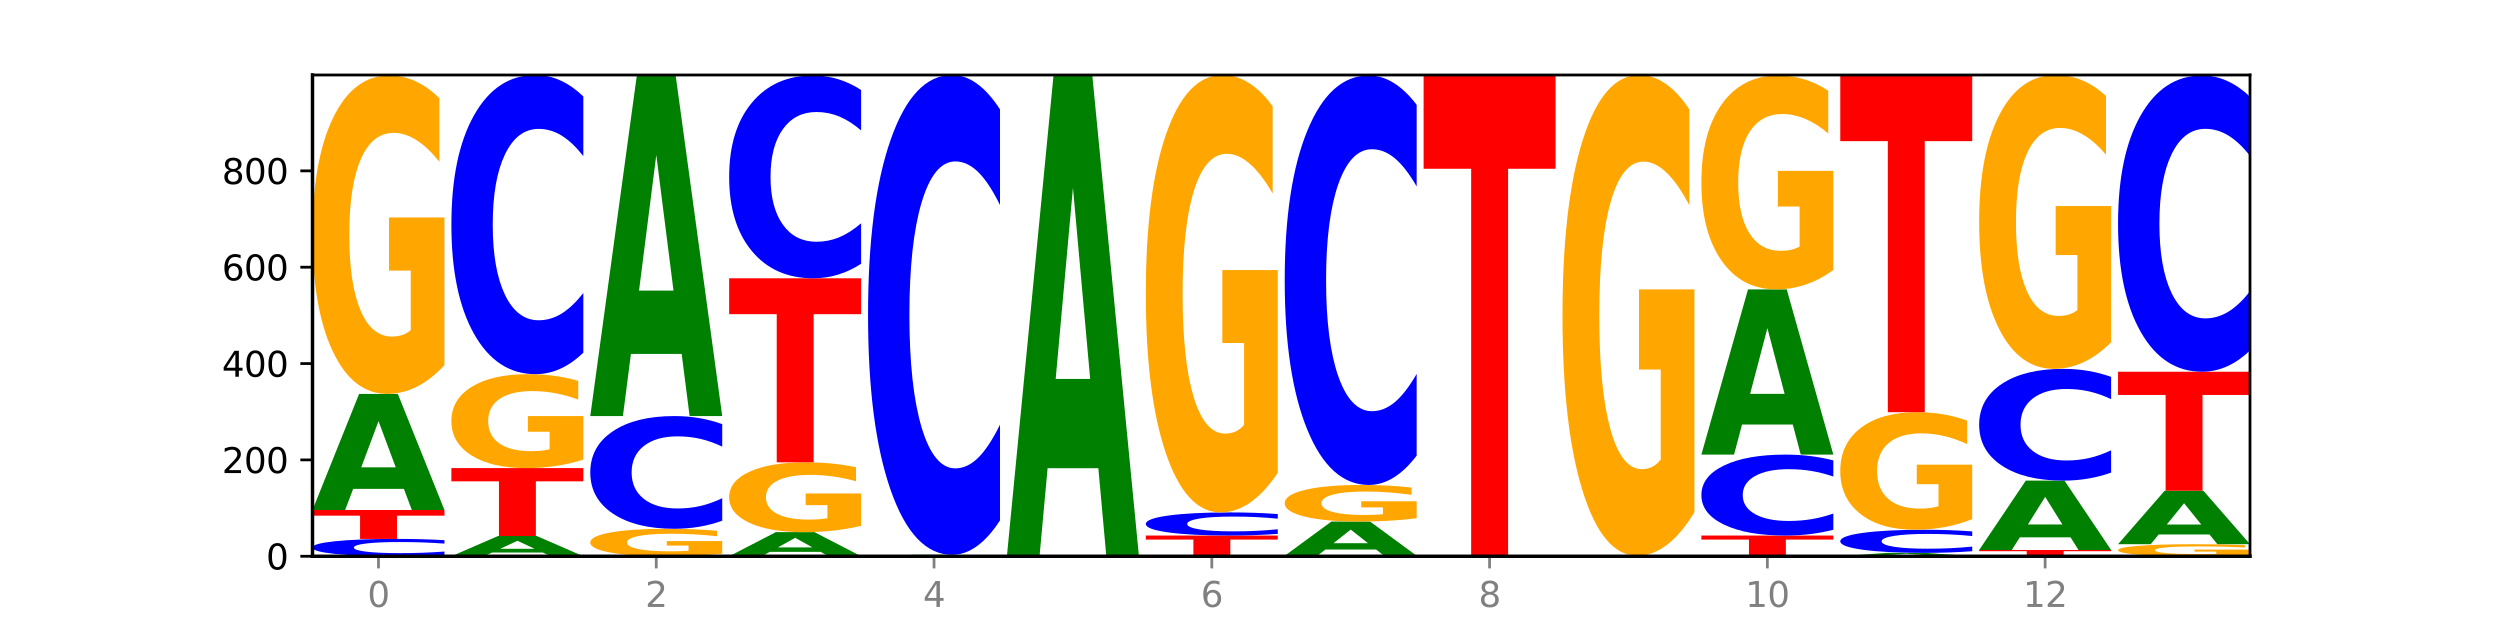
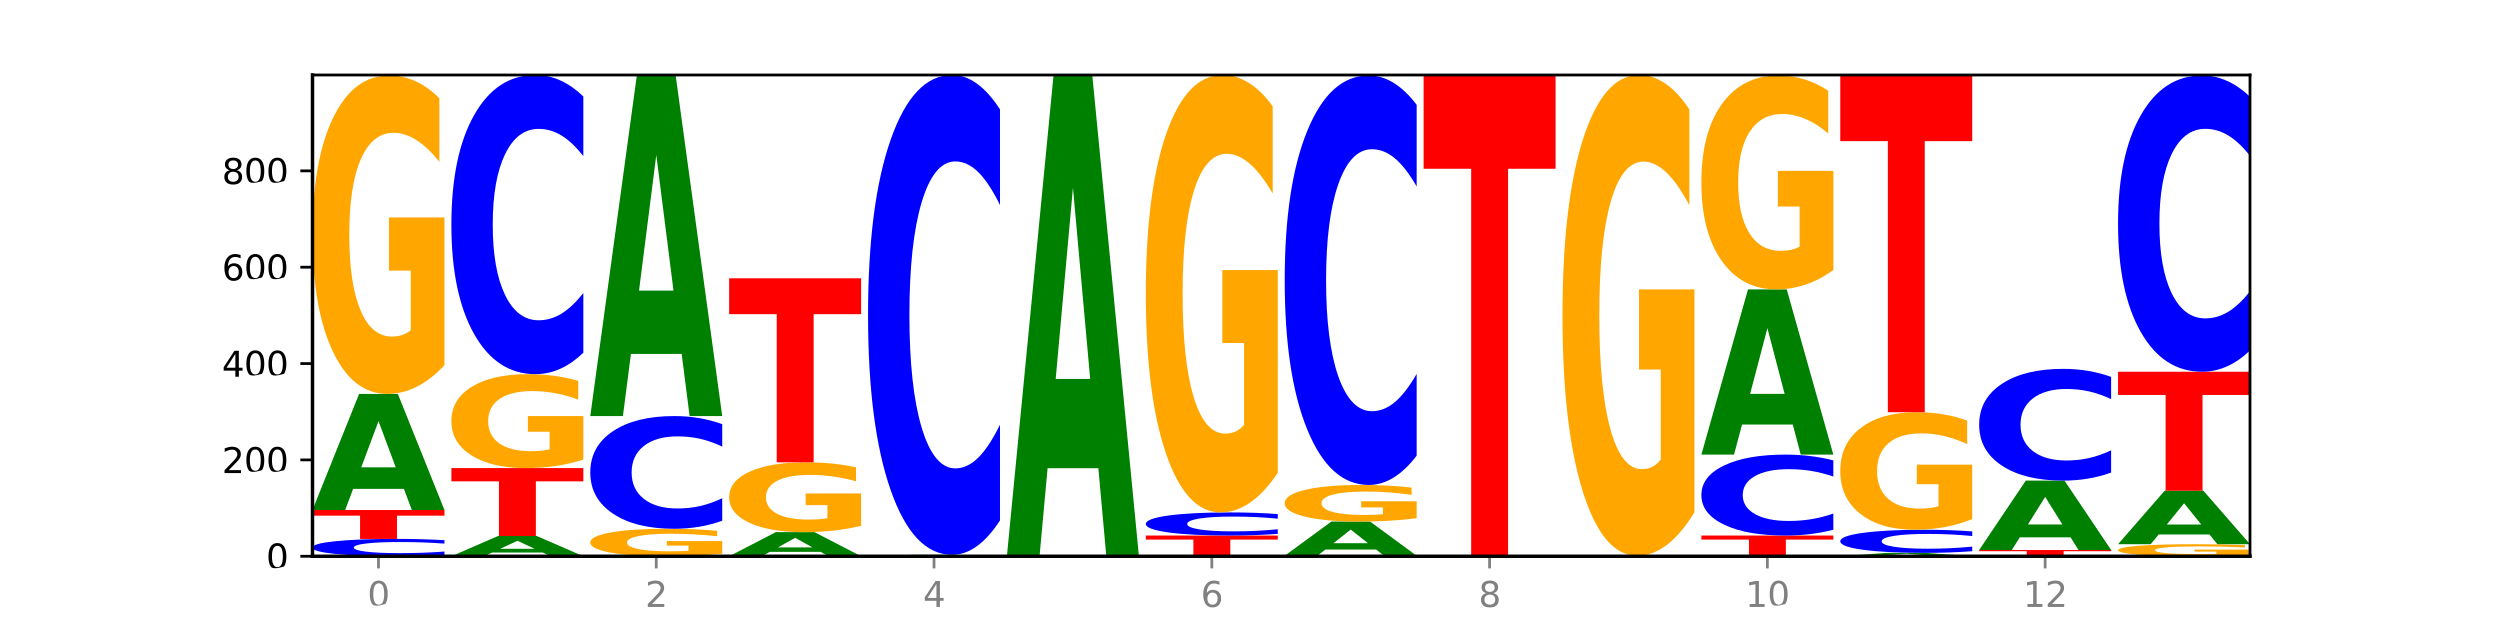
<svg xmlns="http://www.w3.org/2000/svg" xmlns:xlink="http://www.w3.org/1999/xlink" width="720pt" height="180pt" viewBox="0 0 720 180" version="1.1">
  <defs>
    <style type="text/css">*{stroke-linejoin: round; stroke-linecap: butt}</style>
  </defs>
  <g id="figure_1">
    <g id="patch_1">
      <path d="M 0 180  L 720 180  L 720 0  L 0 0  z " style="fill: #ffffff" />
    </g>
    <g id="axes_1">
      <g id="patch_2">
        <path d="M 90 160.2  L 648 160.2  L 648 21.6  L 90 21.6  z " style="fill: #ffffff" />
      </g>
      <g id="line2d_1">
        <path d="M 90 160.2  L 648 160.2  " clip-path="url(#pc9fe1579b5)" style="fill: none; stroke: #000000; stroke-width: 0.5; stroke-linecap: square" />
      </g>
      <g id="patch_3">
        <path d="M 128 159.842  Q 124.821 160.019 121.384 160.109  Q 117.947 160.2 114.204 160.2  Q 103.04 160.2 96.52 159.527  Q 90 158.855 90 157.704  Q 90 156.55 96.52 155.878  Q 103.04 155.205 114.204 155.205  Q 117.947 155.205 121.384 155.296  Q 124.821 155.386 128 155.563  L 128 156.559  Q 124.793 156.324 121.681 156.214  Q 118.569 156.105 115.132 156.105  Q 108.966 156.105 105.434 156.531  Q 101.91 156.956 101.91 157.704  Q 101.91 158.449 105.434 158.875  Q 108.966 159.3 115.132 159.3  Q 118.569 159.3 121.681 159.191  Q 124.793 159.081 128 158.845  L 128 159.842  z " clip-path="url(#pc9fe1579b5)" style="fill: #0000ff" />
      </g>
      <g id="patch_4">
        <path d="M 90 146.881  L 128 146.881  L 128 148.505  L 114.329 148.505  L 114.329 155.205  L 103.698 155.205  L 103.698 148.505  L 90 148.505  L 90 146.881  z " clip-path="url(#pc9fe1579b5)" style="fill: #ff0000" />
      </g>
      <g id="patch_5">
        <path d="M 116.323 140.79  L 101.708 140.79  L 99.401 146.881  L 90 146.881  L 103.425 113.445  L 114.575 113.445  L 128 146.881  L 118.607 146.881  L 116.323 140.79  z M 104.039 134.584  L 113.969 134.584  L 109.012 121.285  L 104.039 134.584  z " clip-path="url(#pc9fe1579b5)" style="fill: #008000" />
      </g>
      <g id="patch_6">
        <path d="M 128 105.148  Q 124.168 109.296 120.046 111.38  Q 115.924 113.445 111.529 113.445  Q 101.599 113.445 95.8 101.094  Q 90 88.742 90 67.62  Q 90 46.252 95.902 33.995  Q 101.812 21.739 112.091 21.739  Q 116.052 21.739 119.68 23.406  Q 123.316 25.054 126.535 28.312  L 126.535 46.593  Q 123.214 42.406 119.926 40.341  Q 116.639 38.258 113.335 38.258  Q 107.22 38.258 103.907 45.873  Q 100.594 53.469 100.594 67.62  Q 100.594 81.639 103.788 89.292  Q 106.982 96.926 112.858 96.926  Q 114.459 96.926 115.83 96.49  Q 117.201 96.036 118.291 95.089  L 118.291 77.926  L 112.032 77.926  L 112.032 62.638  L 128 62.638  L 128 105.148  z " clip-path="url(#pc9fe1579b5)" style="fill: #ffa600" />
      </g>
      <g id="patch_7">
        <path d="M 156.323 159.138  L 141.708 159.138  L 139.401 160.2  L 130 160.2  L 143.425 154.373  L 154.575 154.373  L 168 160.2  L 158.607 160.2  L 156.323 159.138  z M 144.039 158.057  L 153.969 158.057  L 149.012 155.739  L 144.039 158.057  z " clip-path="url(#pc9fe1579b5)" style="fill: #008000" />
      </g>
      <g id="patch_8">
        <path d="M 130 134.811  L 168 134.811  L 168 138.626  L 154.329 138.626  L 154.329 154.373  L 143.698 154.373  L 143.698 138.626  L 130 138.626  L 130 134.811  z " clip-path="url(#pc9fe1579b5)" style="fill: #ff0000" />
      </g>
      <g id="patch_9">
        <path d="M 168 132.363  Q 164.168 133.587 160.046 134.202  Q 155.924 134.811 151.529 134.811  Q 141.599 134.811 135.8 131.167  Q 130 127.523 130 121.292  Q 130 114.988 135.902 111.373  Q 141.812 107.757 152.091 107.757  Q 156.052 107.757 159.68 108.249  Q 163.316 108.735 166.535 109.696  L 166.535 115.089  Q 163.214 113.854 159.926 113.245  Q 156.639 112.63 153.335 112.63  Q 147.22 112.63 143.907 114.877  Q 140.594 117.118 140.594 121.292  Q 140.594 125.428 143.788 127.685  Q 146.982 129.938 152.858 129.938  Q 154.459 129.938 155.83 129.809  Q 157.201 129.675 158.291 129.396  L 158.291 124.332  L 152.032 124.332  L 152.032 119.822  L 168 119.822  L 168 132.363  z " clip-path="url(#pc9fe1579b5)" style="fill: #ffa600" />
      </g>
      <g id="patch_10">
        <path d="M 168 101.581  Q 164.821 104.642 161.384 106.191  Q 157.947 107.757 154.204 107.757  Q 143.04 107.757 136.52 96.153  Q 130 84.549 130 64.705  Q 130 44.79 136.52 33.204  Q 143.04 21.6 154.204 21.6  Q 157.947 21.6 161.384 23.166  Q 164.821 24.715 168 27.776  L 168 44.95  Q 164.793 40.892 161.681 39.006  Q 158.569 37.119 155.132 37.119  Q 148.966 37.119 145.434 44.47  Q 141.91 51.802 141.91 64.705  Q 141.91 77.555 145.434 84.905  Q 148.966 92.238 155.132 92.238  Q 158.569 92.238 161.681 90.351  Q 164.793 88.447 168 84.389  L 168 101.581  z " clip-path="url(#pc9fe1579b5)" style="fill: #0000ff" />
      </g>
      <g id="patch_11">
        <path d="M 208 159.484  Q 204.168 159.842 200.046 160.022  Q 195.924 160.2 191.529 160.2  Q 181.599 160.2 175.8 159.135  Q 170 158.07 170 156.248  Q 170 154.406 175.902 153.349  Q 181.812 152.292 192.091 152.292  Q 196.052 152.292 199.68 152.436  Q 203.316 152.578 206.535 152.859  L 206.535 154.435  Q 203.214 154.074 199.926 153.896  Q 196.639 153.716 193.335 153.716  Q 187.22 153.716 183.907 154.373  Q 180.594 155.028 180.594 156.248  Q 180.594 157.457 183.788 158.117  Q 186.982 158.776 192.858 158.776  Q 194.459 158.776 195.83 158.738  Q 197.201 158.699 198.291 158.617  L 198.291 157.137  L 192.032 157.137  L 192.032 155.819  L 208 155.819  L 208 159.484  z " clip-path="url(#pc9fe1579b5)" style="fill: #ffa600" />
      </g>
      <g id="patch_12">
        <path d="M 208 149.965  Q 204.821 151.118 201.384 151.702  Q 197.947 152.292 194.204 152.292  Q 183.04 152.292 176.52 147.919  Q 170 143.547 170 136.07  Q 170 128.565 176.52 124.199  Q 183.04 119.827 194.204 119.827  Q 197.947 119.827 201.384 120.417  Q 204.821 121.001 208 122.154  L 208 128.626  Q 204.793 127.097 201.681 126.386  Q 198.569 125.675 195.132 125.675  Q 188.966 125.675 185.434 128.445  Q 181.91 131.208 181.91 136.07  Q 181.91 140.911 185.434 143.681  Q 188.966 146.444 195.132 146.444  Q 198.569 146.444 201.681 145.733  Q 204.793 145.016 208 143.487  L 208 149.965  z " clip-path="url(#pc9fe1579b5)" style="fill: #0000ff" />
      </g>
      <g id="patch_13">
        <path d="M 196.323 101.933  L 181.708 101.933  L 179.401 119.827  L 170 119.827  L 183.425 21.6  L 194.575 21.6  L 208 119.827  L 198.607 119.827  L 196.323 101.933  z M 184.039 83.702  L 193.969 83.702  L 189.012 44.631  L 184.039 83.702  z " clip-path="url(#pc9fe1579b5)" style="fill: #008000" />
      </g>
      <g id="patch_14">
        <path d="M 236.323 158.936  L 221.708 158.936  L 219.401 160.2  L 210 160.2  L 223.425 153.263  L 234.575 153.263  L 248 160.2  L 238.607 160.2  L 236.323 158.936  z M 224.039 157.649  L 233.969 157.649  L 229.012 154.89  L 224.039 157.649  z " clip-path="url(#pc9fe1579b5)" style="fill: #008000" />
      </g>
      <g id="patch_15">
        <path d="M 248 151.443  Q 244.168 152.353 240.046 152.81  Q 235.924 153.263 231.529 153.263  Q 221.599 153.263 215.8 150.554  Q 210 147.844 210 143.211  Q 210 138.523 215.902 135.835  Q 221.812 133.146 232.091 133.146  Q 236.052 133.146 239.68 133.512  Q 243.316 133.873 246.535 134.588  L 246.535 138.598  Q 243.214 137.68 239.926 137.227  Q 236.639 136.77 233.335 136.77  Q 227.22 136.77 223.907 138.44  Q 220.594 140.107 220.594 143.211  Q 220.594 146.286 223.788 147.965  Q 226.982 149.639 232.858 149.639  Q 234.459 149.639 235.83 149.544  Q 237.201 149.444 238.291 149.236  L 238.291 145.471  L 232.032 145.471  L 232.032 142.118  L 248 142.118  L 248 151.443  z " clip-path="url(#pc9fe1579b5)" style="fill: #ffa600" />
      </g>
      <g id="patch_16">
        <path d="M 210 80.148  L 248 80.148  L 248 90.484  L 234.329 90.484  L 234.329 133.146  L 223.698 133.146  L 223.698 90.484  L 210 90.484  L 210 80.148  z " clip-path="url(#pc9fe1579b5)" style="fill: #ff0000" />
      </g>
      <g id="patch_17">
-         <path d="M 248 75.961  Q 244.821 78.036 241.384 79.086  Q 237.947 80.148 234.204 80.148  Q 223.04 80.148 216.52 72.281  Q 210 64.414 210 50.961  Q 210 37.46 216.52 29.605  Q 223.04 21.739 234.204 21.739  Q 237.947 21.739 241.384 22.801  Q 244.821 23.85 248 25.925  L 248 37.569  Q 244.793 34.818 241.681 33.539  Q 238.569 32.26 235.132 32.26  Q 228.966 32.26 225.434 37.243  Q 221.91 42.214 221.91 50.961  Q 221.91 59.673 225.434 64.656  Q 228.966 69.627 235.132 69.627  Q 238.569 69.627 241.681 68.348  Q 244.793 67.057 248 64.306  L 248 75.961  z " clip-path="url(#pc9fe1579b5)" style="fill: #0000ff" />
-       </g>
+         </g>
      <g id="patch_18">
        <path d="M 276.323 160.124  L 261.708 160.124  L 259.401 160.2  L 250 160.2  L 263.425 159.784  L 274.575 159.784  L 288 160.2  L 278.607 160.2  L 276.323 160.124  z M 264.039 160.047  L 273.969 160.047  L 269.012 159.881  L 264.039 160.047  z " clip-path="url(#pc9fe1579b5)" style="fill: #008000" />
      </g>
      <g id="patch_19">
        <path d="M 288 149.879  Q 284.821 154.789 281.384 157.272  Q 277.947 159.784 274.204 159.784  Q 263.04 159.784 256.52 141.173  Q 250 122.562 250 90.735  Q 250 58.793 256.52 40.211  Q 263.04 21.6 274.204 21.6  Q 277.947 21.6 281.384 24.112  Q 284.821 26.595 288 31.505  L 288 59.05  Q 284.793 52.542 281.681 49.516  Q 278.569 46.491 275.132 46.491  Q 268.966 46.491 265.434 58.28  Q 261.91 70.04 261.91 90.735  Q 261.91 111.344 265.434 123.133  Q 268.966 134.893 275.132 134.893  Q 278.569 134.893 281.681 131.867  Q 284.793 128.813 288 122.305  L 288 149.879  z " clip-path="url(#pc9fe1579b5)" style="fill: #0000ff" />
      </g>
      <g id="patch_20">
        <path d="M 328 160.187  Q 324.168 160.194 320.046 160.197  Q 315.924 160.2 311.529 160.2  Q 301.599 160.2 295.8 160.181  Q 290 160.163 290 160.131  Q 290 160.098 295.902 160.08  Q 301.812 160.061 312.091 160.061  Q 316.052 160.061 319.68 160.064  Q 323.316 160.066 326.535 160.071  L 326.535 160.099  Q 323.214 160.093 319.926 160.089  Q 316.639 160.086 313.335 160.086  Q 307.22 160.086 303.907 160.098  Q 300.594 160.109 300.594 160.131  Q 300.594 160.152 303.788 160.163  Q 306.982 160.175 312.858 160.175  Q 314.459 160.175 315.83 160.174  Q 317.201 160.174 318.291 160.172  L 318.291 160.146  L 312.032 160.146  L 312.032 160.123  L 328 160.123  L 328 160.187  z " clip-path="url(#pc9fe1579b5)" style="fill: #ffa600" />
      </g>
      <g id="patch_21">
        <path d="M 316.323 134.838  L 301.708 134.838  L 299.401 160.061  L 290 160.061  L 303.425 21.6  L 314.575 21.6  L 328 160.061  L 318.607 160.061  L 316.323 134.838  z M 304.039 109.14  L 313.969 109.14  L 309.012 54.064  L 304.039 109.14  z " clip-path="url(#pc9fe1579b5)" style="fill: #008000" />
      </g>
      <g id="patch_22">
        <path d="M 330 154.234  L 368 154.234  L 368 155.398  L 354.329 155.398  L 354.329 160.2  L 343.698 160.2  L 343.698 155.398  L 330 155.398  L 330 154.234  z " clip-path="url(#pc9fe1579b5)" style="fill: #ff0000" />
      </g>
      <g id="patch_23">
        <path d="M 368 153.757  Q 364.821 153.993 361.384 154.113  Q 357.947 154.234 354.204 154.234  Q 343.04 154.234 336.52 153.337  Q 330 152.44 330 150.907  Q 330 149.367 336.52 148.472  Q 343.04 147.575 354.204 147.575  Q 357.947 147.575 361.384 147.696  Q 364.821 147.816 368 148.052  L 368 149.38  Q 364.793 149.066 361.681 148.92  Q 358.569 148.774 355.132 148.774  Q 348.966 148.774 345.434 149.342  Q 341.91 149.909 341.91 150.907  Q 341.91 151.9 345.434 152.468  Q 348.966 153.035 355.132 153.035  Q 358.569 153.035 361.681 152.889  Q 364.793 152.742 368 152.428  L 368 153.757  z " clip-path="url(#pc9fe1579b5)" style="fill: #0000ff" />
      </g>
      <g id="patch_24">
        <path d="M 368 136.177  Q 364.168 141.876 360.046 144.738  Q 355.924 147.575 351.529 147.575  Q 341.599 147.575 335.8 130.608  Q 330 113.641 330 84.626  Q 330 55.273 335.902 38.437  Q 341.812 21.6 352.091 21.6  Q 356.052 21.6 359.68 23.89  Q 363.316 26.154 366.535 30.63  L 366.535 55.741  Q 363.214 49.991 359.926 47.154  Q 356.639 44.292 353.335 44.292  Q 347.22 44.292 343.907 54.753  Q 340.594 65.188 340.594 84.626  Q 340.594 103.883 343.788 114.396  Q 346.982 124.883 352.858 124.883  Q 354.459 124.883 355.83 124.285  Q 357.201 123.66 358.291 122.359  L 358.291 98.783  L 352.032 98.783  L 352.032 77.783  L 368 77.783  L 368 136.177  z " clip-path="url(#pc9fe1579b5)" style="fill: #ffa600" />
      </g>
      <g id="patch_25">
        <path d="M 370 160.061  L 408 160.061  L 408 160.088  L 394.329 160.088  L 394.329 160.2  L 383.698 160.2  L 383.698 160.088  L 370 160.088  L 370 160.061  z " clip-path="url(#pc9fe1579b5)" style="fill: #ff0000" />
      </g>
      <g id="patch_26">
        <path d="M 396.323 158.267  L 381.708 158.267  L 379.401 160.061  L 370 160.061  L 383.425 150.211  L 394.575 150.211  L 408 160.061  L 398.607 160.061  L 396.323 158.267  z M 384.039 156.439  L 393.969 156.439  L 389.012 152.52  L 384.039 156.439  z " clip-path="url(#pc9fe1579b5)" style="fill: #008000" />
      </g>
      <g id="patch_27">
        <path d="M 408 149.257  Q 404.168 149.734 400.046 149.973  Q 395.924 150.211 391.529 150.211  Q 381.599 150.211 375.8 148.791  Q 370 147.371 370 144.942  Q 370 142.485 375.902 141.076  Q 381.812 139.667 392.091 139.667  Q 396.052 139.667 399.68 139.858  Q 403.316 140.048 406.535 140.422  L 406.535 142.524  Q 403.214 142.043 399.926 141.806  Q 396.639 141.566 393.335 141.566  Q 387.22 141.566 383.907 142.442  Q 380.594 143.315 380.594 144.942  Q 380.594 146.554 383.788 147.434  Q 386.982 148.312 392.858 148.312  Q 394.459 148.312 395.83 148.261  Q 397.201 148.209 398.291 148.1  L 398.291 146.127  L 392.032 146.127  L 392.032 144.369  L 408 144.369  L 408 149.257  z " clip-path="url(#pc9fe1579b5)" style="fill: #ffa600" />
      </g>
      <g id="patch_28">
        <path d="M 408 131.214  Q 404.821 135.404 401.384 137.523  Q 397.947 139.667 394.204 139.667  Q 383.04 139.667 376.52 123.784  Q 370 107.901 370 80.739  Q 370 53.48 376.52 37.622  Q 383.04 21.739 394.204 21.739  Q 397.947 21.739 401.384 23.882  Q 404.821 26.002 408 30.192  L 408 53.699  Q 404.793 48.145 401.681 45.563  Q 398.569 42.981 395.132 42.981  Q 388.966 42.981 385.434 53.042  Q 381.91 63.078 381.91 80.739  Q 381.91 98.327 385.434 108.388  Q 388.966 118.425 395.132 118.425  Q 398.569 118.425 401.681 115.842  Q 404.793 113.236 408 107.682  L 408 131.214  z " clip-path="url(#pc9fe1579b5)" style="fill: #0000ff" />
      </g>
      <g id="patch_29">
-         <path d="M 448 160.19  Q 444.821 160.195 441.384 160.197  Q 437.947 160.2 434.204 160.2  Q 423.04 160.2 416.52 160.181  Q 410 160.163 410 160.131  Q 410 160.099 416.52 160.08  Q 423.04 160.061 434.204 160.061  Q 437.947 160.061 441.384 160.064  Q 444.821 160.066 448 160.071  L 448 160.099  Q 444.793 160.092 441.681 160.089  Q 438.569 160.086 435.132 160.086  Q 428.966 160.086 425.434 160.098  Q 421.91 160.11 421.91 160.131  Q 421.91 160.151 425.434 160.163  Q 428.966 160.175 435.132 160.175  Q 438.569 160.175 441.681 160.172  Q 444.793 160.169 448 160.162  L 448 160.19  z " clip-path="url(#pc9fe1579b5)" style="fill: #0000ff" />
-       </g>
+         </g>
      <g id="patch_30">
        <path d="M 410 21.6  L 448 21.6  L 448 48.604  L 434.329 48.604  L 434.329 160.061  L 423.698 160.061  L 423.698 48.604  L 410 48.604  L 410 21.6  z " clip-path="url(#pc9fe1579b5)" style="fill: #ff0000" />
      </g>
      <g id="patch_31">
        <path d="M 450 160.061  L 488 160.061  L 488 160.088  L 474.329 160.088  L 474.329 160.2  L 463.698 160.2  L 463.698 160.088  L 450 160.088  L 450 160.061  z " clip-path="url(#pc9fe1579b5)" style="fill: #ff0000" />
      </g>
      <g id="patch_32">
        <path d="M 488 147.534  Q 484.168 153.797 480.046 156.944  Q 475.924 160.061 471.529 160.061  Q 461.599 160.061 455.8 141.413  Q 450 122.765 450 90.874  Q 450 58.611 455.902 40.105  Q 461.812 21.6 472.091 21.6  Q 476.052 21.6 479.68 24.117  Q 483.316 26.605 486.535 31.525  L 486.535 59.126  Q 483.214 52.805 479.926 49.687  Q 476.639 46.541 473.335 46.541  Q 467.22 46.541 463.907 58.039  Q 460.594 69.508 460.594 90.874  Q 460.594 112.039 463.788 123.594  Q 466.982 135.121 472.858 135.121  Q 474.459 135.121 475.83 134.463  Q 477.201 133.776 478.291 132.346  L 478.291 106.433  L 472.032 106.433  L 472.032 83.351  L 488 83.351  L 488 147.534  z " clip-path="url(#pc9fe1579b5)" style="fill: #ffa600" />
      </g>
      <g id="patch_33">
        <path d="M 490 154.234  L 528 154.234  L 528 155.398  L 514.329 155.398  L 514.329 160.2  L 503.698 160.2  L 503.698 155.398  L 490 155.398  L 490 154.234  z " clip-path="url(#pc9fe1579b5)" style="fill: #ff0000" />
      </g>
      <g id="patch_34">
        <path d="M 528 152.564  Q 524.821 153.392 521.384 153.811  Q 517.947 154.234 514.204 154.234  Q 503.04 154.234 496.52 151.095  Q 490 147.956 490 142.587  Q 490 137.2 496.52 134.065  Q 503.04 130.926 514.204 130.926  Q 517.947 130.926 521.384 131.35  Q 524.821 131.769 528 132.597  L 528 137.243  Q 524.793 136.145 521.681 135.635  Q 518.569 135.125 515.132 135.125  Q 508.966 135.125 505.434 137.113  Q 501.91 139.097 501.91 142.587  Q 501.91 146.064 505.434 148.052  Q 508.966 150.036 515.132 150.036  Q 518.569 150.036 521.681 149.525  Q 524.793 149.01 528 147.912  L 528 152.564  z " clip-path="url(#pc9fe1579b5)" style="fill: #0000ff" />
      </g>
      <g id="patch_35">
        <path d="M 516.323 122.257  L 501.708 122.257  L 499.401 130.926  L 490 130.926  L 503.425 83.339  L 514.575 83.339  L 528 130.926  L 518.607 130.926  L 516.323 122.257  z M 504.039 113.425  L 513.969 113.425  L 509.012 94.496  L 504.039 113.425  z " clip-path="url(#pc9fe1579b5)" style="fill: #008000" />
      </g>
      <g id="patch_36">
        <path d="M 528 77.765  Q 524.168 80.552 520.046 81.952  Q 515.924 83.339 511.529 83.339  Q 501.599 83.339 495.8 75.042  Q 490 66.746 490 52.558  Q 490 38.204 495.902 29.972  Q 501.812 21.739 512.091 21.739  Q 516.052 21.739 519.68 22.859  Q 523.316 23.966 526.535 26.154  L 526.535 38.433  Q 523.214 35.621 519.926 34.234  Q 516.639 32.835 513.335 32.835  Q 507.22 32.835 503.907 37.95  Q 500.594 43.053 500.594 52.558  Q 500.594 61.974 503.788 67.115  Q 506.982 72.243 512.858 72.243  Q 514.459 72.243 515.83 71.95  Q 517.201 71.645 518.291 71.009  L 518.291 59.48  L 512.032 59.48  L 512.032 49.211  L 528 49.211  L 528 77.765  z " clip-path="url(#pc9fe1579b5)" style="fill: #ffa600" />
      </g>
      <g id="patch_37">
        <path d="M 556.323 160.023  L 541.708 160.023  L 539.401 160.2  L 530 160.2  L 543.425 159.229  L 554.575 159.229  L 568 160.2  L 558.607 160.2  L 556.323 160.023  z M 544.039 159.843  L 553.969 159.843  L 549.012 159.457  L 544.039 159.843  z " clip-path="url(#pc9fe1579b5)" style="fill: #008000" />
      </g>
      <g id="patch_38">
        <path d="M 568 158.751  Q 564.821 158.988 561.384 159.108  Q 557.947 159.229 554.204 159.229  Q 543.04 159.229 536.52 158.332  Q 530 157.435 530 155.901  Q 530 154.362 536.52 153.466  Q 543.04 152.569 554.204 152.569  Q 557.947 152.569 561.384 152.69  Q 564.821 152.81 568 153.047  L 568 154.374  Q 564.793 154.061 561.681 153.915  Q 558.569 153.769 555.132 153.769  Q 548.966 153.769 545.434 154.337  Q 541.91 154.904 541.91 155.901  Q 541.91 156.894 545.434 157.463  Q 548.966 158.029 555.132 158.029  Q 558.569 158.029 561.681 157.883  Q 564.793 157.736 568 157.423  L 568 158.751  z " clip-path="url(#pc9fe1579b5)" style="fill: #0000ff" />
      </g>
      <g id="patch_39">
        <path d="M 568 149.507  Q 564.168 151.038 560.046 151.807  Q 555.924 152.569 551.529 152.569  Q 541.599 152.569 535.8 148.01  Q 530 143.451 530 135.654  Q 530 127.766 535.902 123.241  Q 541.812 118.717 552.091 118.717  Q 556.052 118.717 559.68 119.332  Q 563.316 119.941 566.535 121.144  L 566.535 127.892  Q 563.214 126.346 559.926 125.584  Q 556.639 124.815 553.335 124.815  Q 547.22 124.815 543.907 127.626  Q 540.594 130.43 540.594 135.654  Q 540.594 140.828 543.788 143.654  Q 546.982 146.472 552.858 146.472  Q 554.459 146.472 555.83 146.311  Q 557.201 146.143 558.291 145.793  L 558.291 139.458  L 552.032 139.458  L 552.032 133.815  L 568 133.815  L 568 149.507  z " clip-path="url(#pc9fe1579b5)" style="fill: #ffa600" />
      </g>
      <g id="patch_40">
        <path d="M 530 21.739  L 568 21.739  L 568 40.652  L 554.329 40.652  L 554.329 118.717  L 543.698 118.717  L 543.698 40.652  L 530 40.652  L 530 21.739  z " clip-path="url(#pc9fe1579b5)" style="fill: #ff0000" />
      </g>
      <g id="patch_41">
        <path d="M 570 158.396  L 608 158.396  L 608 158.748  L 594.329 158.748  L 594.329 160.2  L 583.698 160.2  L 583.698 158.748  L 570 158.748  L 570 158.396  z " clip-path="url(#pc9fe1579b5)" style="fill: #ff0000" />
      </g>
      <g id="patch_42">
        <path d="M 596.323 154.757  L 581.708 154.757  L 579.401 158.396  L 570 158.396  L 583.425 138.418  L 594.575 138.418  L 608 158.396  L 598.607 158.396  L 596.323 154.757  z M 584.039 151.049  L 593.969 151.049  L 589.012 143.102  L 584.039 151.049  z " clip-path="url(#pc9fe1579b5)" style="fill: #008000" />
      </g>
      <g id="patch_43">
        <path d="M 608 136.111  Q 604.821 137.254 601.384 137.833  Q 597.947 138.418 594.204 138.418  Q 583.04 138.418 576.52 134.083  Q 570 129.748 570 122.334  Q 570 114.894 576.52 110.566  Q 583.04 106.231 594.204 106.231  Q 597.947 106.231 601.384 106.816  Q 604.821 107.394 608 108.538  L 608 114.954  Q 604.793 113.438 601.681 112.733  Q 598.569 112.028 595.132 112.028  Q 588.966 112.028 585.434 114.774  Q 581.91 117.514 581.91 122.334  Q 581.91 127.135 585.434 129.881  Q 588.966 132.62 595.132 132.62  Q 598.569 132.62 601.681 131.915  Q 604.793 131.204 608 129.688  L 608 136.111  z " clip-path="url(#pc9fe1579b5)" style="fill: #0000ff" />
      </g>
      <g id="patch_44">
-         <path d="M 608 98.573  Q 604.168 102.402 600.046 104.325  Q 595.924 106.231 591.529 106.231  Q 581.599 106.231 575.8 94.832  Q 570 83.434 570 63.942  Q 570 44.222 575.902 32.911  Q 581.812 21.6 592.091 21.6  Q 596.052 21.6 599.68 23.138  Q 603.316 24.659 606.535 27.666  L 606.535 44.536  Q 603.214 40.673 599.926 38.767  Q 596.639 36.844 593.335 36.844  Q 587.22 36.844 583.907 43.872  Q 580.594 50.882 580.594 63.942  Q 580.594 76.878 583.788 83.941  Q 586.982 90.986 592.858 90.986  Q 594.459 90.986 595.83 90.584  Q 597.201 90.165 598.291 89.291  L 598.291 73.452  L 592.032 73.452  L 592.032 59.344  L 608 59.344  L 608 98.573  z " clip-path="url(#pc9fe1579b5)" style="fill: #ffa600" />
-       </g>
+         </g>
      <g id="patch_45">
        <path d="M 648 159.886  Q 644.168 160.043 640.046 160.122  Q 635.924 160.2 631.529 160.2  Q 621.599 160.2 615.8 159.733  Q 610 159.266 610 158.467  Q 610 157.659 615.902 157.195  Q 621.812 156.732 632.091 156.732  Q 636.052 156.732 639.68 156.795  Q 643.316 156.857 646.535 156.98  L 646.535 157.672  Q 643.214 157.513 639.926 157.435  Q 636.639 157.356 633.335 157.356  Q 627.22 157.356 623.907 157.644  Q 620.594 157.932 620.594 158.467  Q 620.594 158.997 623.788 159.286  Q 626.982 159.575 632.858 159.575  Q 634.459 159.575 635.83 159.559  Q 637.201 159.542 638.291 159.506  L 638.291 158.857  L 632.032 158.857  L 632.032 158.278  L 648 158.278  L 648 159.886  z " clip-path="url(#pc9fe1579b5)" style="fill: #ffa600" />
      </g>
      <g id="patch_46">
        <path d="M 636.323 153.926  L 621.708 153.926  L 619.401 156.732  L 610 156.732  L 623.425 141.332  L 634.575 141.332  L 648 156.732  L 638.607 156.732  L 636.323 153.926  z M 624.039 151.068  L 633.969 151.068  L 629.012 144.942  L 624.039 151.068  z " clip-path="url(#pc9fe1579b5)" style="fill: #008000" />
      </g>
      <g id="patch_47">
        <path d="M 610 107.063  L 648 107.063  L 648 113.746  L 634.329 113.746  L 634.329 141.332  L 623.698 141.332  L 623.698 113.746  L 610 113.746  L 610 107.063  z " clip-path="url(#pc9fe1579b5)" style="fill: #ff0000" />
      </g>
      <g id="patch_48">
        <path d="M 648 100.947  Q 644.821 103.979 641.384 105.512  Q 637.947 107.063 634.204 107.063  Q 623.04 107.063 616.52 95.571  Q 610 84.08 610 64.427  Q 610 44.705 616.52 33.23  Q 623.04 21.739 634.204 21.739  Q 637.947 21.739 641.384 23.29  Q 644.821 24.823 648 27.855  L 648 44.863  Q 644.793 40.845 641.681 38.976  Q 638.569 37.108 635.132 37.108  Q 628.966 37.108 625.434 44.387  Q 621.91 51.649 621.91 64.427  Q 621.91 77.153 625.434 84.432  Q 628.966 91.694 635.132 91.694  Q 638.569 91.694 641.681 89.825  Q 644.793 87.94 648 83.921  L 648 100.947  z " clip-path="url(#pc9fe1579b5)" style="fill: #0000ff" />
      </g>
      <g id="matplotlib.axis_1">
        <g id="xtick_1">
          <g id="line2d_2">
            <defs>
              <path id="m82ed72907a" d="M 0 0  L 0 3.5  " style="stroke: #808080; stroke-width: 0.8" />
            </defs>
            <g>
              <use xlink:href="#m82ed72907a" x="109" y="160.2" style="fill: #808080; stroke: #808080; stroke-width: 0.8" />
            </g>
          </g>
          <g id="text_1">
            <g style="fill: #808080" transform="translate(105.819 174.798) scale(0.1 -0.1)">
              <defs>
-                 <path id="DejaVuSans-30" d="M 2034 4250  Q 1547 4250 1301 3770  Q 1056 3291 1056 2328  Q 1056 1369 1301 889  Q 1547 409 2034 409  Q 2525 409 2770 889  Q 3016 1369 3016 2328  Q 3016 3291 2770 3770  Q 2525 4250 2034 4250  z M 2034 4750  Q 2819 4750 3233 4129  Q 3647 3509 3647 2328  Q 3647 1150 3233 529  Q 2819 -91 2034 -91  Q 1250 -91 836 529  Q 422 1150 422 2328  Q 422 3509 836 4129  Q 1250 4750 2034 4750  z " transform="scale(0.016)" />
+                 <path id="DejaVuSans-30" d="M 2034 4250  Q 1547 4250 1301 3770  Q 1056 3291 1056 2328  Q 1056 1369 1301 889  Q 1547 409 2034 409  Q 2525 409 2770 889  Q 3016 1369 3016 2328  Q 3016 3291 2770 3770  Q 2525 4250 2034 4250  z M 2034 4750  Q 2819 4750 3233 4129  Q 3647 3509 3647 2328  Q 3647 1150 3233 529  Q 1250 -91 836 529  Q 422 1150 422 2328  Q 422 3509 836 4129  Q 1250 4750 2034 4750  z " transform="scale(0.016)" />
              </defs>
              <use xlink:href="#DejaVuSans-30" />
            </g>
          </g>
        </g>
        <g id="xtick_2">
          <g id="line2d_3">
            <g>
              <use xlink:href="#m82ed72907a" x="189" y="160.2" style="fill: #808080; stroke: #808080; stroke-width: 0.8" />
            </g>
          </g>
          <g id="text_2">
            <g style="fill: #808080" transform="translate(185.819 174.798) scale(0.1 -0.1)">
              <defs>
                <path id="DejaVuSans-32" d="M 1228 531  L 3431 531  L 3431 0  L 469 0  L 469 531  Q 828 903 1448 1529  Q 2069 2156 2228 2338  Q 2531 2678 2651 2914  Q 2772 3150 2772 3378  Q 2772 3750 2511 3984  Q 2250 4219 1831 4219  Q 1534 4219 1204 4116  Q 875 4013 500 3803  L 500 4441  Q 881 4594 1212 4672  Q 1544 4750 1819 4750  Q 2544 4750 2975 4387  Q 3406 4025 3406 3419  Q 3406 3131 3298 2873  Q 3191 2616 2906 2266  Q 2828 2175 2409 1742  Q 1991 1309 1228 531  z " transform="scale(0.016)" />
              </defs>
              <use xlink:href="#DejaVuSans-32" />
            </g>
          </g>
        </g>
        <g id="xtick_3">
          <g id="line2d_4">
            <g>
              <use xlink:href="#m82ed72907a" x="269" y="160.2" style="fill: #808080; stroke: #808080; stroke-width: 0.8" />
            </g>
          </g>
          <g id="text_3">
            <g style="fill: #808080" transform="translate(265.819 174.798) scale(0.1 -0.1)">
              <defs>
                <path id="DejaVuSans-34" d="M 2419 4116  L 825 1625  L 2419 1625  L 2419 4116  z M 2253 4666  L 3047 4666  L 3047 1625  L 3713 1625  L 3713 1100  L 3047 1100  L 3047 0  L 2419 0  L 2419 1100  L 313 1100  L 313 1709  L 2253 4666  z " transform="scale(0.016)" />
              </defs>
              <use xlink:href="#DejaVuSans-34" />
            </g>
          </g>
        </g>
        <g id="xtick_4">
          <g id="line2d_5">
            <g>
              <use xlink:href="#m82ed72907a" x="349" y="160.2" style="fill: #808080; stroke: #808080; stroke-width: 0.8" />
            </g>
          </g>
          <g id="text_4">
            <g style="fill: #808080" transform="translate(345.819 174.798) scale(0.1 -0.1)">
              <defs>
                <path id="DejaVuSans-36" d="M 2113 2584  Q 1688 2584 1439 2293  Q 1191 2003 1191 1497  Q 1191 994 1439 701  Q 1688 409 2113 409  Q 2538 409 2786 701  Q 3034 994 3034 1497  Q 3034 2003 2786 2293  Q 2538 2584 2113 2584  z M 3366 4563  L 3366 3988  Q 3128 4100 2886 4159  Q 2644 4219 2406 4219  Q 1781 4219 1451 3797  Q 1122 3375 1075 2522  Q 1259 2794 1537 2939  Q 1816 3084 2150 3084  Q 2853 3084 3261 2657  Q 3669 2231 3669 1497  Q 3669 778 3244 343  Q 2819 -91 2113 -91  Q 1303 -91 875 529  Q 447 1150 447 2328  Q 447 3434 972 4092  Q 1497 4750 2381 4750  Q 2619 4750 2861 4703  Q 3103 4656 3366 4563  z " transform="scale(0.016)" />
              </defs>
              <use xlink:href="#DejaVuSans-36" />
            </g>
          </g>
        </g>
        <g id="xtick_5">
          <g id="line2d_6">
            <g>
              <use xlink:href="#m82ed72907a" x="429" y="160.2" style="fill: #808080; stroke: #808080; stroke-width: 0.8" />
            </g>
          </g>
          <g id="text_5">
            <g style="fill: #808080" transform="translate(425.819 174.798) scale(0.1 -0.1)">
              <defs>
                <path id="DejaVuSans-38" d="M 2034 2216  Q 1584 2216 1326 1975  Q 1069 1734 1069 1313  Q 1069 891 1326 650  Q 1584 409 2034 409  Q 2484 409 2743 651  Q 3003 894 3003 1313  Q 3003 1734 2745 1975  Q 2488 2216 2034 2216  z M 1403 2484  Q 997 2584 770 2862  Q 544 3141 544 3541  Q 544 4100 942 4425  Q 1341 4750 2034 4750  Q 2731 4750 3128 4425  Q 3525 4100 3525 3541  Q 3525 3141 3298 2862  Q 3072 2584 2669 2484  Q 3125 2378 3379 2068  Q 3634 1759 3634 1313  Q 3634 634 3220 271  Q 2806 -91 2034 -91  Q 1263 -91 848 271  Q 434 634 434 1313  Q 434 1759 690 2068  Q 947 2378 1403 2484  z M 1172 3481  Q 1172 3119 1398 2916  Q 1625 2713 2034 2713  Q 2441 2713 2670 2916  Q 2900 3119 2900 3481  Q 2900 3844 2670 4047  Q 2441 4250 2034 4250  Q 1625 4250 1398 4047  Q 1172 3844 1172 3481  z " transform="scale(0.016)" />
              </defs>
              <use xlink:href="#DejaVuSans-38" />
            </g>
          </g>
        </g>
        <g id="xtick_6">
          <g id="line2d_7">
            <g>
              <use xlink:href="#m82ed72907a" x="509" y="160.2" style="fill: #808080; stroke: #808080; stroke-width: 0.8" />
            </g>
          </g>
          <g id="text_6">
            <g style="fill: #808080" transform="translate(502.637 174.798) scale(0.1 -0.1)">
              <defs>
                <path id="DejaVuSans-31" d="M 794 531  L 1825 531  L 1825 4091  L 703 3866  L 703 4441  L 1819 4666  L 2450 4666  L 2450 531  L 3481 531  L 3481 0  L 794 0  L 794 531  z " transform="scale(0.016)" />
              </defs>
              <use xlink:href="#DejaVuSans-31" />
              <use xlink:href="#DejaVuSans-30" x="63.623" />
            </g>
          </g>
        </g>
        <g id="xtick_7">
          <g id="line2d_8">
            <g>
              <use xlink:href="#m82ed72907a" x="589" y="160.2" style="fill: #808080; stroke: #808080; stroke-width: 0.8" />
            </g>
          </g>
          <g id="text_7">
            <g style="fill: #808080" transform="translate(582.638 174.798) scale(0.1 -0.1)">
              <use xlink:href="#DejaVuSans-31" />
              <use xlink:href="#DejaVuSans-32" x="63.623" />
            </g>
          </g>
        </g>
      </g>
      <g id="matplotlib.axis_2">
        <g id="ytick_1">
          <g id="line2d_9">
            <defs>
              <path id="m12998483c0" d="M 0 0  L -3.5 0  " style="stroke: #000000; stroke-width: 0.8" />
            </defs>
            <g>
              <use xlink:href="#m12998483c0" x="90" y="160.2" style="stroke: #000000; stroke-width: 0.8" />
            </g>
          </g>
          <g id="text_8">
            <g transform="translate(76.638 163.999) scale(0.1 -0.1)">
              <use xlink:href="#DejaVuSans-30" />
            </g>
          </g>
        </g>
        <g id="ytick_2">
          <g id="line2d_10">
            <g>
              <use xlink:href="#m12998483c0" x="90" y="132.452" style="stroke: #000000; stroke-width: 0.8" />
            </g>
          </g>
          <g id="text_9">
            <g transform="translate(63.913 136.251) scale(0.1 -0.1)">
              <use xlink:href="#DejaVuSans-32" />
              <use xlink:href="#DejaVuSans-30" x="63.623" />
              <use xlink:href="#DejaVuSans-30" x="127.246" />
            </g>
          </g>
        </g>
        <g id="ytick_3">
          <g id="line2d_11">
            <g>
              <use xlink:href="#m12998483c0" x="90" y="104.705" style="stroke: #000000; stroke-width: 0.8" />
            </g>
          </g>
          <g id="text_10">
            <g transform="translate(63.913 108.504) scale(0.1 -0.1)">
              <use xlink:href="#DejaVuSans-34" />
              <use xlink:href="#DejaVuSans-30" x="63.623" />
              <use xlink:href="#DejaVuSans-30" x="127.246" />
            </g>
          </g>
        </g>
        <g id="ytick_4">
          <g id="line2d_12">
            <g>
              <use xlink:href="#m12998483c0" x="90" y="76.957" style="stroke: #000000; stroke-width: 0.8" />
            </g>
          </g>
          <g id="text_11">
            <g transform="translate(63.913 80.756) scale(0.1 -0.1)">
              <use xlink:href="#DejaVuSans-36" />
              <use xlink:href="#DejaVuSans-30" x="63.623" />
              <use xlink:href="#DejaVuSans-30" x="127.246" />
            </g>
          </g>
        </g>
        <g id="ytick_5">
          <g id="line2d_13">
            <g>
              <use xlink:href="#m12998483c0" x="90" y="49.209" style="stroke: #000000; stroke-width: 0.8" />
            </g>
          </g>
          <g id="text_12">
            <g transform="translate(63.913 53.008) scale(0.1 -0.1)">
              <use xlink:href="#DejaVuSans-38" />
              <use xlink:href="#DejaVuSans-30" x="63.623" />
              <use xlink:href="#DejaVuSans-30" x="127.246" />
            </g>
          </g>
        </g>
      </g>
      <g id="patch_49">
        <path d="M 90 160.2  L 90 21.6  " style="fill: none; stroke: #000000; stroke-linejoin: miter; stroke-linecap: square" />
      </g>
      <g id="patch_50">
        <path d="M 648 160.2  L 648 21.6  " style="fill: none; stroke: #000000; stroke-width: 0.8; stroke-linejoin: miter; stroke-linecap: square" />
      </g>
      <g id="patch_51">
        <path d="M 90 160.2  L 648 160.2  " style="fill: none; stroke: #000000; stroke-linejoin: miter; stroke-linecap: square" />
      </g>
      <g id="patch_52">
        <path d="M 90 21.6  L 648 21.6  " style="fill: none; stroke: #000000; stroke-width: 0.8; stroke-linejoin: miter; stroke-linecap: square" />
      </g>
    </g>
  </g>
  <defs>
    <clipPath id="pc9fe1579b5">
      <rect x="90" y="21.6" width="558" height="138.6" />
    </clipPath>
  </defs>
</svg>